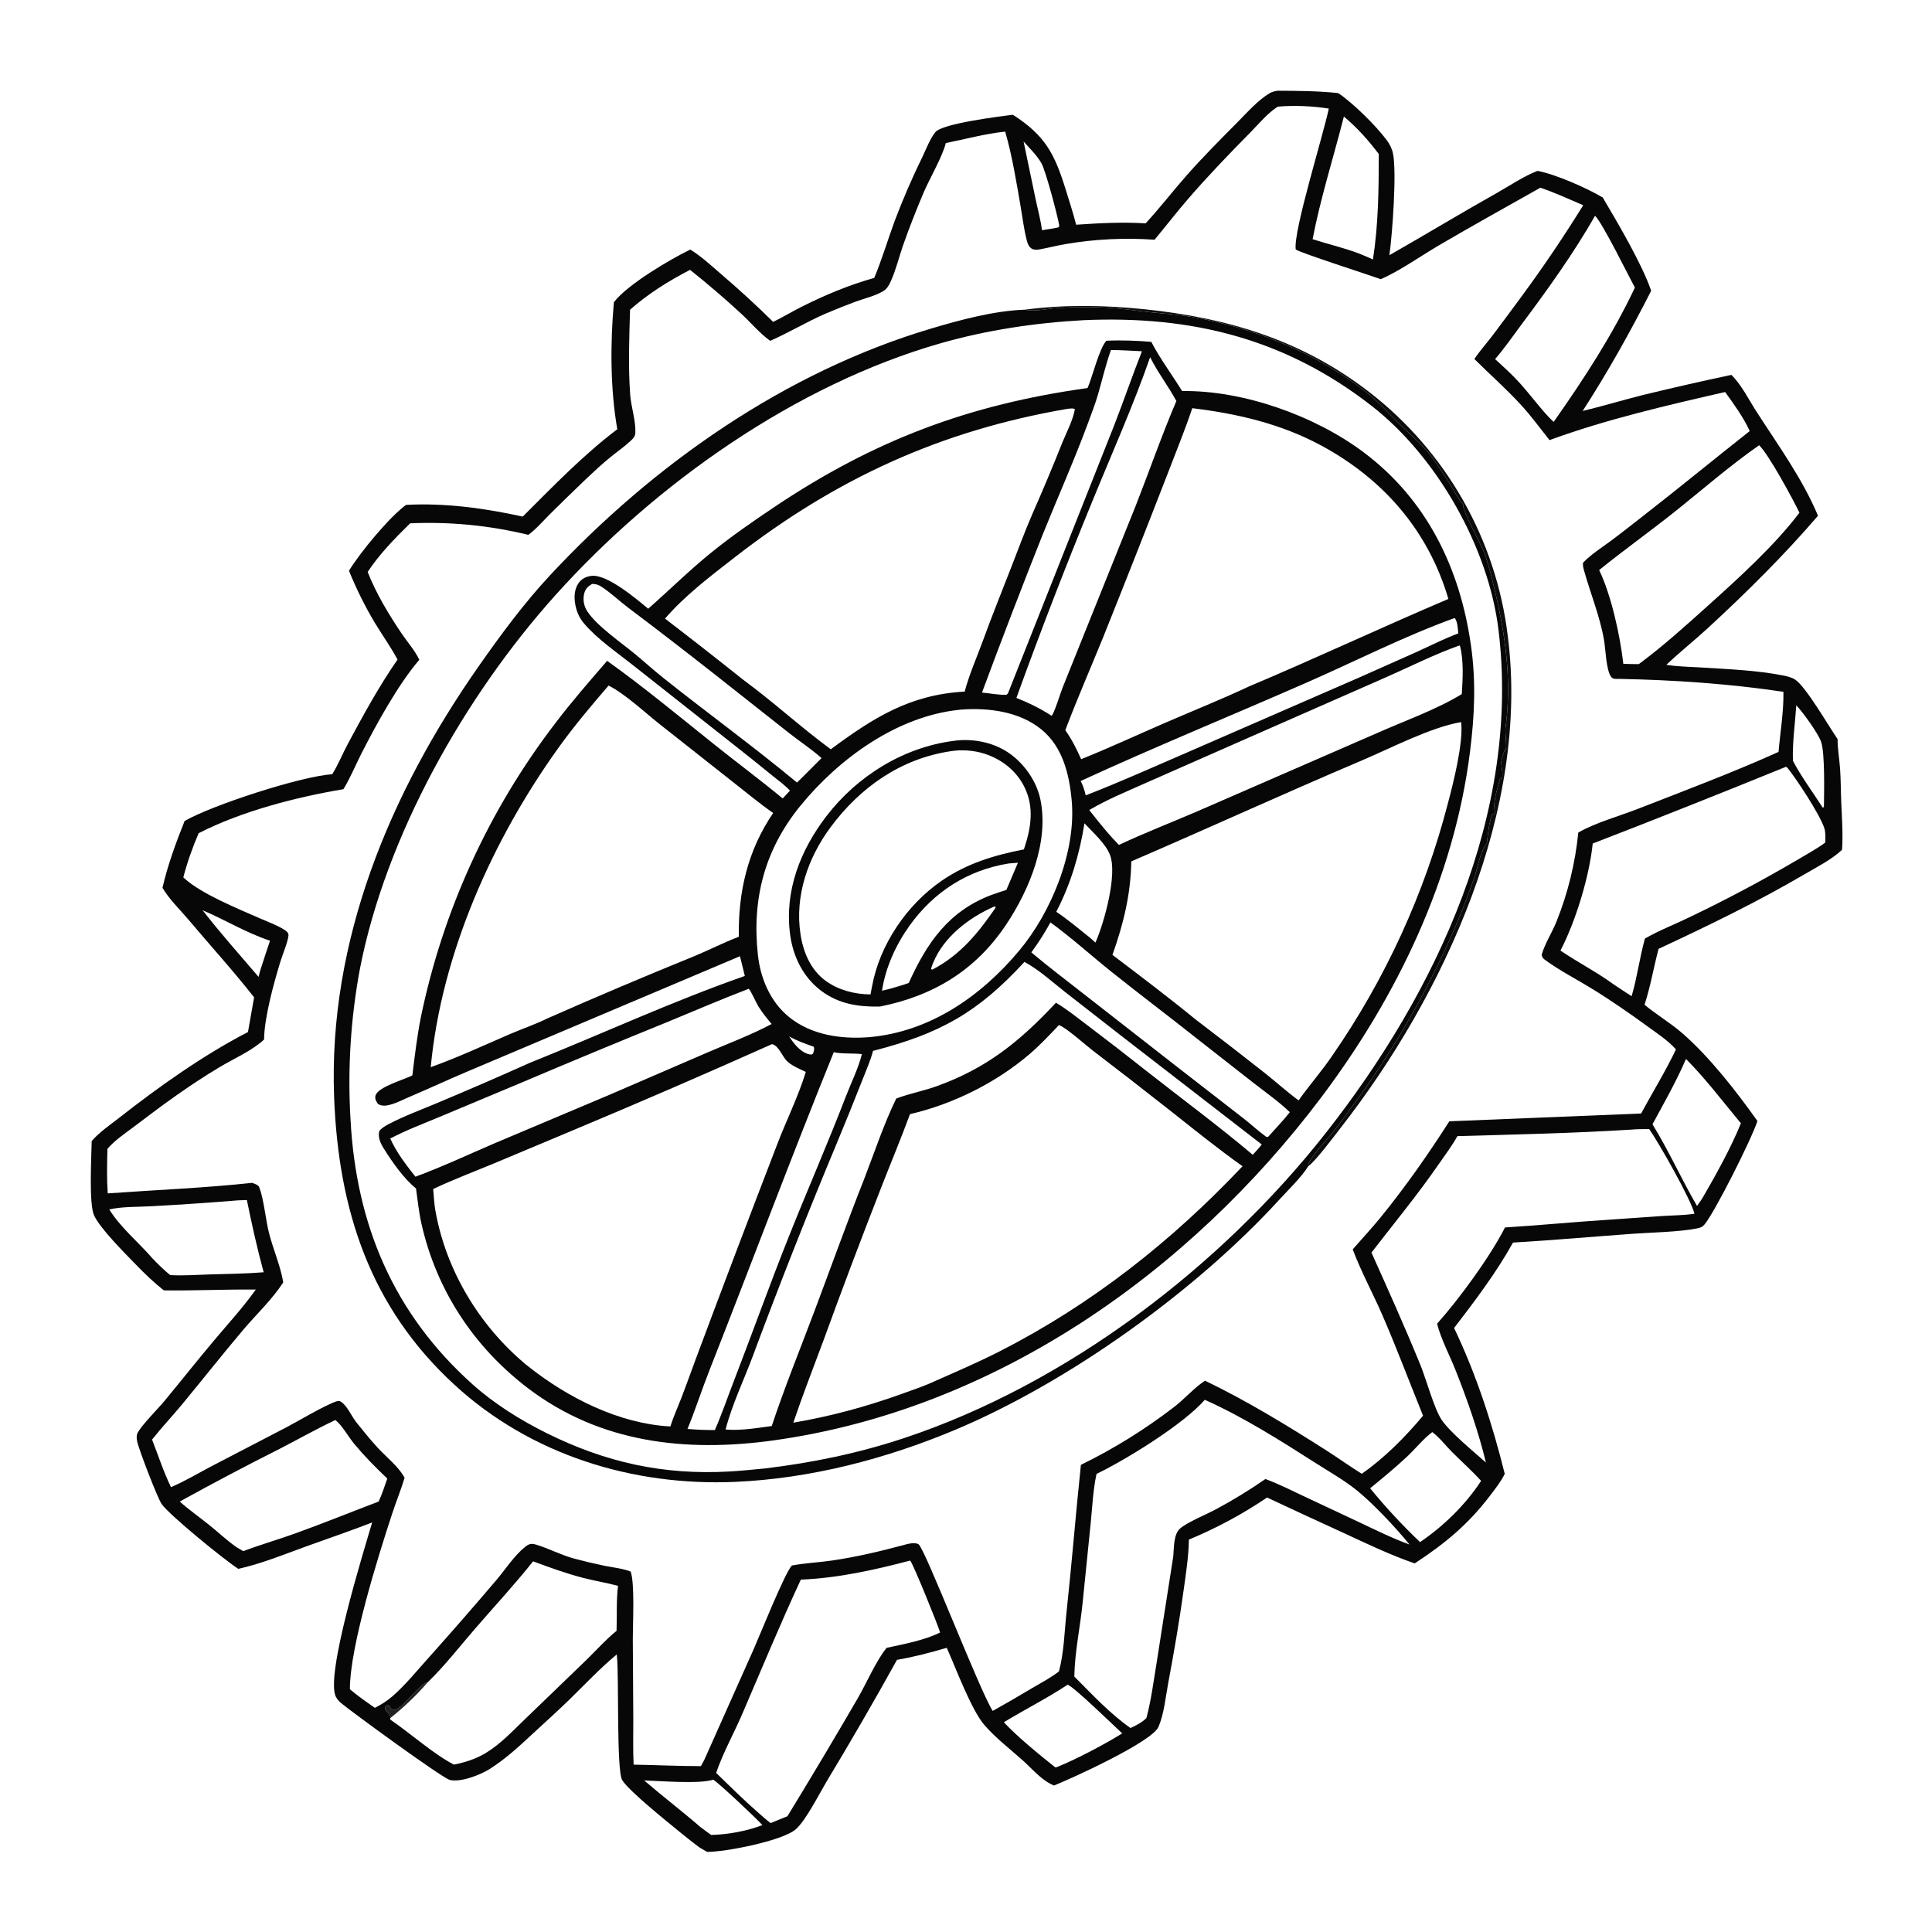
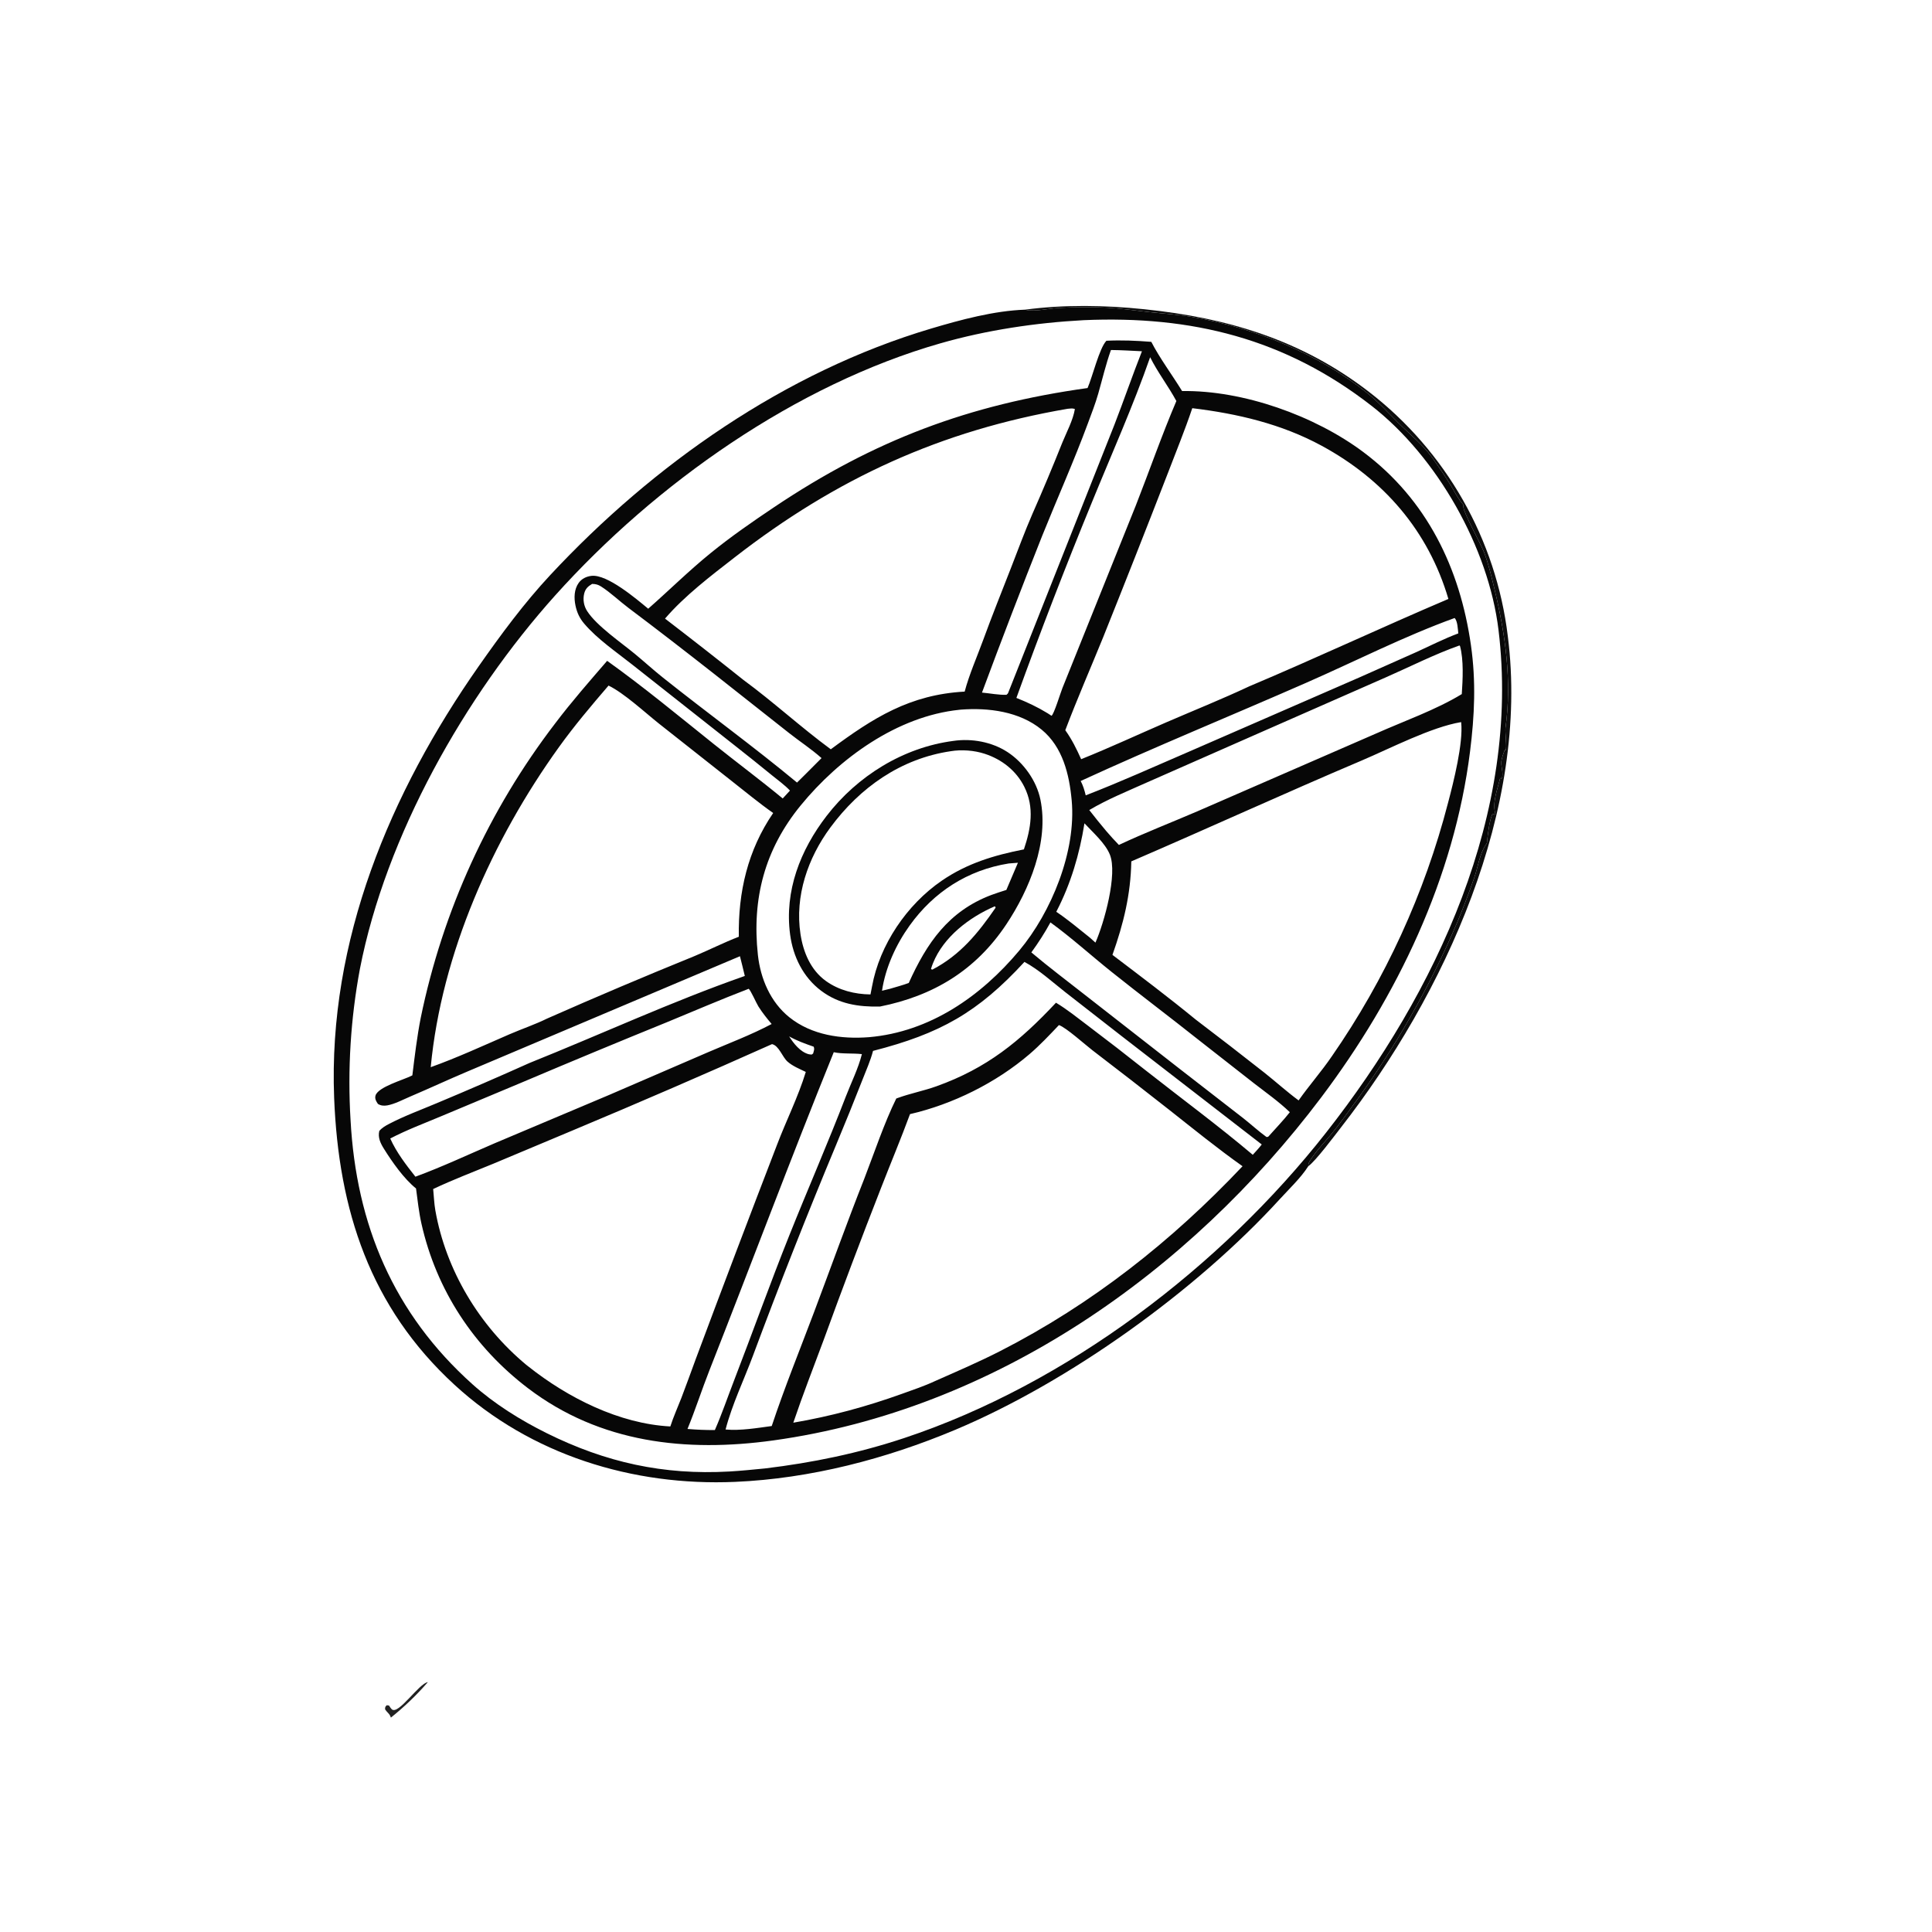
<svg xmlns="http://www.w3.org/2000/svg" width="1024" height="1024" viewBox="0 0 1024 1024">
-   <path fill="#070707" d="M677.033 48.086C687.773 48.155 698.607 48.177 709.293 49.349C717.173 54.629 729.33 66.668 734.915 74.164C736.574 76.391 737.751 78.654 738.316 81.389C740.372 91.339 737.969 124.149 736.406 135.264C755.423 124.422 774.128 113.088 793.223 102.359C800.169 98.456 807.494 93.435 814.9 90.569C824.454 92.335 841 99.647 849.49 104.678C857.259 117.852 870.375 139.988 875.151 154.117C864.031 176.032 852.173 197.168 838.844 217.82C849.563 215.245 860.149 212.038 870.847 209.349C886.395 205.573 901.997 202.023 917.648 198.699C922.882 203.722 926.946 211.914 930.897 218.055C942.324 235.813 955.416 253.835 963.578 273.354C945.492 294.399 925.908 313.795 905.512 332.616C898.212 339.352 890.418 345.539 883.204 352.358C888.972 353.329 895.104 353.369 900.942 353.74C915.379 354.658 930.512 355.197 944.739 357.945C947.036 358.388 949.724 358.985 951.657 360.34C957.369 364.341 969.093 384.645 973.965 391.743C973.95 396.915 974.897 402.146 975.269 407.312C975.694 413.225 975.65 419.179 975.898 425.102C976.253 433.551 976.889 441.966 976.327 450.419C970.803 455.6 963.105 459.475 956.6 463.288C931.476 478.016 905.449 490.617 879.073 502.91C876.461 512.841 874.825 522.72 871.639 532.548C878.056 537.862 885.281 542.091 891.618 547.594C906.127 560.191 920.326 578.484 931.476 594.148C928.439 603.632 908.951 642.349 903.487 648.933C902.328 650.33 901.291 650.718 899.545 651.071C890.046 652.993 874.836 653.233 864.752 653.97C843.786 655.501 822.915 657.358 801.921 658.591C793.019 674.601 781.839 689.368 770.698 703.868C782.372 728.238 791.066 754.978 797.545 781.179C795.519 785.323 792.557 789.028 789.778 792.689C778.137 808.028 765.74 818.201 749.817 828.636C736.941 824.198 724.352 818.158 712.012 812.433C698.5 806.265 685.021 800.026 671.575 793.716C658.558 802.538 644.674 810.007 630.14 816.009C629.975 825.19 628.586 833.866 627.335 842.92C625.055 859.419 622.248 875.685 619.181 892.052C617.776 899.549 617.011 908.198 614.043 915.233C610.662 923.25 567.751 942.738 558.656 946.36C552.334 943.829 547.456 937.916 542.493 933.421C535.628 927.201 527.652 921.198 521.644 914.168C514.786 906.142 506.533 884.023 501.814 873.376C493.029 875.916 484.464 878.227 475.43 879.742C463.345 901.547 450.857 923.126 437.975 944.47C434.097 950.968 427.226 964.646 421.908 969.444C414.952 975.72 383.972 981.696 374.714 981.521L370.615 979.106C367.383 976.687 364.206 974.194 361.088 971.63C354.378 966.132 333.69 949.632 329.815 943.563C326.647 938.601 328.142 888.651 326.976 877.683L326.888 876.89C318.076 884.211 310.236 892.548 302.063 900.554C295.771 906.719 289.169 912.595 282.71 918.588C275.252 925.508 268.156 932.134 259.516 937.623C254.648 940.716 243.98 944.858 238.385 943.385C234.198 942.283 186.034 907.095 180.615 902.52C179.545 901.617 178.745 900.652 178.076 899.419C172.139 888.481 192.698 822.365 197.262 806.932C185.715 811.445 173.873 815.42 162.217 819.655C150.498 823.912 138.506 828.825 126.325 831.527C119.305 827.091 89.779 803.044 85.71 797.211C83.398 793.896 73.472 767.926 72.677 763.899C72.376 762.376 72.252 760.634 73.046 759.237C75.514 754.895 83.65 746.782 87.225 742.464C95.996 731.87 104.536 721.082 113.382 710.55C120.879 701.624 128.82 693.015 135.571 683.497C119.331 683.318 103.095 684.153 86.834 683.93C81.573 679.776 76.692 675.071 72.031 670.259C66.577 664.629 52.592 650.716 49.763 643.94C47.076 637.503 48.473 612.697 48.606 604.775C52.688 600.051 58.334 596.244 63.252 592.388C84.073 576.066 107.973 559.085 131.428 547.007L134.68 528.614C123.606 514.486 111.374 501.07 99.802 487.33C95.282 481.964 89.644 476.599 86.119 470.557C88.862 458.556 93.298 446.539 97.849 435.126C112.941 426.54 159.271 411.534 176.1 410.344C179.233 405.322 181.533 399.553 184.339 394.317C192.495 379.099 200.85 363.776 210.7 349.581C207.138 342.905 202.62 336.615 198.688 330.138C193.41 321.295 188.822 312.058 184.967 302.509C190.827 292.834 206.328 274.111 215.207 267.595C236.056 266.482 256.757 269.362 277.073 273.796C293.114 257.802 309.071 241.198 327.18 227.506C323.418 206.187 323.447 181.697 325.374 160.191C332.507 150.791 355.259 137.403 365.853 132.273C371.605 135.782 376.697 140.557 381.8 144.93C391.507 153.248 400.71 161.629 409.798 170.614C414.92 168.094 419.843 165.126 424.952 162.556C437.096 156.449 450.264 150.938 463.367 147.306C467.495 137.414 470.526 127.077 474.237 117.022C478.604 105.459 483.519 94.11 488.965 83.014C490.936 78.907 492.886 73.612 495.743 70.056C499.449 65.445 529.671 61.737 536.841 60.822C553.935 71.82 558.901 81.418 564.742 100.15C566.704 106.443 568.739 112.724 570.386 119.108C582.702 118.258 594.859 117.618 607.202 118.388C614.671 110.318 621.338 101.622 628.593 93.373C637.271 83.509 646.632 74.117 655.887 64.791C660.949 59.691 666.729 53.09 672.916 49.416C674.186 48.662 675.598 48.358 677.033 48.086ZM611.932 127.063C596.289 125.951 580.569 126.705 565.104 129.307C560.37 130.092 555.75 131.329 551.041 132.171C549.076 132.523 547.172 132.517 545.773 130.888C544.849 129.813 544.477 128.373 544.129 127.03C542.699 121.509 542.011 115.604 541.039 109.974C538.744 96.688 536.531 82.717 532.767 69.761C522.288 70.842 511.646 73.76 501.293 75.827C499.603 82.784 492.964 94.264 489.827 101.399C485.768 110.874 482.018 120.479 478.583 130.197C476.47 136.346 474.845 143.117 472.167 149.008C471.285 150.948 470.302 152.91 468.452 154.093C464.25 156.78 458.5 158.066 453.814 159.759C448.418 161.768 443.068 163.897 437.766 166.145C427.662 170.505 418.244 176.251 408.226 180.645C402.692 176.719 398.094 171.126 393.115 166.504C384.284 158.348 375.158 150.518 365.755 143.028C354.229 149.007 343.731 155.535 333.941 164.15C333.501 179.083 332.932 194.187 334.001 209.109C334.469 215.644 337.003 222.825 336.758 229.277C336.68 231.309 335.696 232.319 334.274 233.644C330.913 236.778 327.025 239.468 323.455 242.375C319 246.002 314.771 249.932 310.602 253.881C304.176 260.024 297.806 266.226 291.493 272.485C287.791 276.17 284.237 280.387 280.015 283.479C259.54 278.492 238.461 276.434 217.407 277.367C209.356 285.24 201.097 293.681 194.879 303.129C199.252 314.403 206.101 325.757 212.868 335.765C215.909 340.262 219.94 344.803 222.24 349.704C211.1 362.644 199.482 383.853 191.617 399.276C188.422 405.543 185.678 412.298 182.022 418.285C156.755 422.559 128.161 429.916 105.289 441.612C102.064 449.094 99.212 457.133 97.165 465.02L97.695 465.51C106.796 473.845 126.166 481.644 137.615 486.686C141.805 488.531 146.474 490.187 150.368 492.597C151.495 493.295 153.002 494.226 152.914 495.711C152.731 498.797 149.602 506.432 148.573 509.805C145.048 521.356 140.12 539.135 139.955 550.979C133.461 556.991 123.895 561.104 116.247 565.686C100.626 575.045 86.209 585.577 71.762 596.616C66.752 600.444 61.08 604.101 56.95 608.9C56.725 616.724 56.568 624.708 57.095 632.518C82.564 630.681 108.292 629.665 133.667 626.931C134.883 627.435 136.907 627.944 137.409 629.266C139.915 635.868 140.712 646.123 142.564 653.45C144.753 662.116 148.692 670.982 150.134 679.685C144.24 688.769 135.8 696.677 128.8 704.955C117.93 717.81 107.501 731.029 96.788 744.014C91.508 750.414 85.728 756.519 80.593 763.009C83.85 771.32 86.716 780.195 90.618 788.214L91.269 787.936C98.278 784.908 105.033 780.862 111.79 777.294L151.71 756.551C159.424 752.473 167.05 747.724 174.984 744.124C176.193 743.575 178.997 742.136 180.205 742.687C183.63 744.248 186.442 750.831 188.844 753.833C192.572 758.492 196.375 763.205 200.427 767.586C204.962 772.49 211.332 777.379 214.44 783.277C212.48 789.722 209.926 795.975 207.823 802.377C200.349 825.117 185.426 872.783 185.447 895.34C189.677 898.925 194.154 902.044 198.711 905.188C202.097 903.461 205.038 901.62 207.921 899.13C214.706 893.268 220.611 885.938 226.601 879.278C238.959 865.482 251.138 851.526 263.133 837.413C267.935 831.752 272.584 824.444 278.363 819.848C280.437 818.198 281.701 817.945 284.224 818.711C291.073 820.791 297.516 824.271 304.441 826.118C309.787 827.538 315.17 828.811 320.586 829.936C325.053 830.824 329.98 831.308 334.233 832.929C336.519 838.864 335.387 861.055 335.402 868.599L335.658 911.245C335.698 919.221 335.419 927.343 335.834 935.299C347.725 935.488 359.584 936.096 371.481 936.083C372.324 934.493 373.337 932.872 373.99 931.2L399.413 874.213C402.803 866.538 415.92 833.77 419.7 829.754C426.665 828.431 433.798 828.161 440.815 827.135C453.501 825.28 465.83 822.418 478.203 819.097C480.591 818.456 484.551 817.177 486.833 818.49C490.122 820.381 519.126 895.843 526.156 906.83C533.139 902.924 540.064 898.916 546.93 894.807C551.716 891.99 556.876 889.29 561.266 885.892C564.001 875.632 564.154 864.858 565.294 854.341C568.107 828.39 570.158 802.369 572.901 776.408C590.554 767.744 606.618 757.764 622.231 745.791C627.95 741.404 632.68 735.738 638.685 731.797C660.799 742.418 682.261 755.537 702.926 768.712C709.265 772.753 715.379 777.162 721.758 781.128C733.627 772.934 745.03 761.408 754.246 750.339C747.066 732.632 740.355 714.727 732.753 697.194C727.705 685.553 721.401 674.025 716.969 662.187C721.805 656.609 726.888 651.205 731.55 645.484C744.864 629.141 756.821 612.041 768.191 594.31L869.809 590.182C875.927 578.889 882.761 567.826 888.278 556.229C888.143 556.075 888.01 555.918 887.873 555.767C883.969 551.467 878.587 547.904 873.892 544.48C864.026 537.285 853.785 530.191 843.38 523.799C835.503 518.96 826.836 514.537 819.389 509.105C817.993 508.086 817.425 507.759 817.117 506.033C818.832 500.074 822.552 494.418 824.895 488.643C830.999 473.484 834.915 457.534 836.526 441.272C845.459 436.078 858.29 432.552 868.205 428.681C893.102 418.963 918.298 409.513 942.664 398.525C943.567 388.035 945.425 377.2 945.259 366.68C916.843 362.417 887.081 360.377 858.366 359.83C856.751 359.799 854.983 360.177 853.917 358.73C851.279 355.151 850.992 344.055 850.206 339.461C847.999 326.583 843.011 314.73 839.537 302.26C839.175 300.961 838.834 299.609 839.043 298.261C843.33 293.796 848.657 290.457 853.615 286.79C859.137 282.706 864.525 278.417 869.948 274.202C889.272 259.181 908.166 243.629 927.381 228.481C924.295 221.507 918.84 213.99 914.355 207.778C883.076 214.951 851.465 222.221 821.279 233.264C816.288 226.991 811.611 220.554 806.183 214.634C798.306 206.042 789.681 198.483 781.458 190.284C784.343 185.928 787.861 182.052 791.018 177.897C796.334 170.902 801.521 163.791 806.754 156.732C818.183 141.18 828.988 125.178 839.143 108.765C831.646 105.585 824.148 102.103 816.437 99.486C798.457 109.632 780.368 119.654 762.558 130.095C753.442 135.44 741.104 144.079 731.828 147.964C725.45 145.652 688.626 133.838 686.759 132.207C685.379 122.562 701.434 71.429 704.293 57.544C695.652 56.208 686.003 55.74 677.283 56.519C671.913 59.87 667.131 65.721 662.66 70.251C651.412 81.648 640.198 93.296 629.729 105.416C623.62 112.489 617.911 119.885 611.932 127.063ZM326.787 864.372C327.087 856.44 326.571 848.414 327.569 840.531C321.527 838.896 315.3 837.912 309.231 836.348C300.114 833.997 291.37 830.811 282.554 827.534C272.748 839.864 262.051 851.398 251.754 863.289C243.593 872.713 235.735 882.915 226.767 891.568C222.12 892.158 211.195 909.013 207.715 906.002C207.131 905.497 206.612 904.587 206.161 903.949L204.983 903.813C204.096 904.709 204.153 904.701 204.095 905.968C204.583 906.714 205.079 907.283 205.699 907.912C206.466 908.693 206.807 909.324 207.184 910.365C206.708 910.755 206.931 910.471 206.811 911.382C217.467 918.626 229.551 929.546 240.571 935.286C246.718 934.049 252.33 932.271 257.71 928.972C265.437 924.234 271.74 917.451 278.232 911.212L310.763 879.834C316.02 874.73 321.109 868.968 326.787 864.372ZM125.282 820.004L128.936 822.139C138.038 818.711 147.397 816.022 156.547 812.727C171.385 807.384 185.954 801.443 200.687 795.864C202.517 791.927 203.842 787.742 205.276 783.647C199.13 777.868 193.314 771.932 187.892 765.461C184.741 761.7 181.363 755.476 177.775 752.642C167.804 757.328 158.128 762.815 148.326 767.861C130.468 776.849 112.784 786.18 95.285 795.85C100.226 800.305 105.708 804.087 110.88 808.262C115.646 812.109 120.294 816.479 125.282 820.004ZM823.489 223.605C839.53 200.759 854.579 177.742 866.527 152.418C862.882 145.711 849.461 118.376 845.425 114.35C834.1 134.197 820.361 153.362 806.673 171.655C802.011 177.886 797.513 184.451 792.433 190.341C796.956 194.499 801.554 198.623 805.667 203.196C810.314 208.362 814.503 213.925 819.084 219.147C820.512 220.686 821.913 222.213 823.489 223.605ZM80.711 666.869C83.768 670.033 86.778 673.072 90.219 675.831C97.255 676.236 104.312 675.671 111.348 675.463C120.806 675.182 130.317 675.103 139.749 674.325C136.276 661.589 133.486 648.978 130.851 636.052L126.175 636.213C111.047 637.448 95.903 638.48 80.746 639.307C73.318 639.751 65.168 639.408 57.926 641.023C63.821 650.612 73.359 658.334 80.711 666.869ZM953.744 271.736C950.125 264.268 937.57 241.018 932.375 235.984C916.689 246.932 902.057 259.76 887.087 271.671C874.073 282.026 860.498 291.684 847.587 302.146C854.023 315.474 858.725 337.019 860.393 351.837C863.128 351.909 865.873 352.035 868.608 351.997C881.596 342.358 893.278 331.793 905.27 321.01C921.599 306.328 940.58 289.134 953.744 271.736ZM902.177 635.27C909.108 623.426 917.679 607.923 922.707 595.356C913.266 584.01 903.996 571.722 893.607 561.273C888.439 573.261 882.049 584.437 875.853 595.891C884.484 609.91 891.189 624.996 899.461 639.192L902.177 635.27ZM404.082 967.334C401.424 964.258 380.333 944.407 377.982 943.252C371.172 945.661 349.653 943.944 341.404 943.661C351.161 952.047 361.407 959.864 371.121 968.279C373.048 969.707 374.952 971.194 376.922 972.559C385.588 972.38 395.976 970.508 404.082 967.334ZM670.7 783.907C677.823 786.562 684.698 790.014 691.56 793.272L720.706 806.95C729.419 811.06 737.99 815.342 747.058 818.632C739.969 809.849 728.057 797.174 719.322 790.063C712.734 784.699 704.952 780.314 697.787 775.742C678.824 763.643 659.126 751.119 638.577 741.919C627.415 754.781 596.963 773.593 581.176 781.21C579.336 789.709 578.948 798.708 578.083 807.364L573.787 849.777C572.476 862.685 569.631 875.64 569.415 888.615C578.808 898.001 588.255 908.257 599.186 915.879C602.262 914.491 605.133 912.996 607.604 910.641C610.1 901.446 611.347 891.55 612.9 882.149L621.865 824.895C622.238 820.573 621.969 813.329 625.358 810.236C628.962 806.948 639.877 802.462 644.68 799.855C653.648 795.035 662.335 789.71 670.7 783.907ZM950.295 403.25C954.776 411.838 960.884 419.905 966.099 428.087L966.716 427.712C966.805 420.397 967.302 399.658 965.309 393.429C963.865 388.915 955.489 377.372 952.066 373.826C951.45 383.39 949.934 393.728 950.295 403.25ZM752.659 817.345C765.073 808.936 776.784 797.519 785.007 784.897C780.163 779.508 774.737 774.747 769.633 769.616C766.191 766.156 763.03 761.981 759.152 759.029C754.312 762.683 750.356 767.701 745.943 771.873C739.667 777.806 732.873 783.343 726.199 788.824C734.296 798.761 743.364 808.508 752.659 817.345ZM137.061 517.782C137.545 515.892 137.959 513.945 138.664 512.124C140.103 507.596 141.589 503.084 143.12 498.586C130.584 494.491 119.467 487.585 107.398 482.46C116.804 494.566 127.092 506.128 137.061 517.782ZM552.269 122.014C555.126 121.546 558.072 121.186 560.89 120.54L561.47 119.821C560.555 114.218 554.194 90.383 551.963 86.481C549.57 82.297 545.702 78.56 542.509 74.973L549.082 106.413C550.163 111.527 551.638 116.845 552.269 122.014ZM408.484 966.274L417.355 962.627C430.053 941.882 442.51 920.99 454.725 899.957C459.28 892.095 464.458 880.016 469.948 873.386C478.968 871.427 490.041 869.387 498.275 865.247C497.243 861.525 483.808 828.423 482.414 827.137C463.508 832.095 444.067 836.447 424.463 837.23C413.555 860.68 403.636 884.715 393.399 908.472C388.921 918.863 383.212 928.973 379.572 939.678C386.829 946.73 394.129 953.969 401.749 960.619C403.95 962.558 406.111 964.546 408.484 966.274ZM695.704 126.778C703.883 129.421 712.323 131.314 720.366 134.399C722.814 135.416 725.303 136.381 727.697 137.521C730.586 118.871 730.759 100.446 730.785 81.634C725.208 74.253 719.394 67.734 712.287 61.763C706.809 83.372 699.918 104.889 695.704 126.778ZM565.886 892.921C554.938 900.144 543.245 906.029 532.049 912.826C539.226 920.514 550.939 930.109 559.356 936.752L560.116 936.616C569.944 932.729 585.934 924.303 594.799 918.732C590.442 914.706 569.292 894.113 565.886 892.921ZM772.457 602.17C769.628 607.285 765.958 612.107 762.637 616.919C751.4 633.201 738.96 648.26 726.901 663.902C735.794 683.7 744.673 703.436 752.871 723.538C755.922 731.02 760.126 746.586 764.039 752.442C768.593 759.258 781.082 769.374 787.567 775.16C783.527 758.492 777.745 742.05 771.433 726.118C768.264 718.12 763.8 709.906 761.68 701.589C773.371 688.552 789.817 666.06 797.679 650.583C816.056 649.432 834.379 647.645 852.751 646.481L880.72 644.532C886.484 644.159 892.387 644.175 898.092 643.312C896.372 635.878 879.162 605.597 874.106 598.44C871.04 598.498 867.86 598.39 864.815 598.709C834.109 600.633 803.213 601.303 772.457 602.17ZM946.48 406.46C912.5 420.31 878.397 433.854 844.174 447.091C842.386 464.547 835.165 488.267 827.079 503.834C836.286 510.075 846.246 515.164 855.239 521.723C858.415 523.828 861.568 525.985 864.796 528.01C867.771 517.898 869.046 507.526 871.835 497.467C879.226 493.178 887.541 489.999 895.243 486.249C914.548 477.026 933.454 466.99 951.91 456.17C957.074 453.082 962.584 450.126 967.439 446.583C967.478 444.059 967.698 441.286 966.903 438.862C964.536 431.649 951.936 412.453 947.157 406.677L946.48 406.46Z" />
  <path fill="#070707" d="M543.221 164.133C543.37 164.166 543.519 164.204 543.669 164.233C549.001 165.264 555.785 163.487 561.275 163.192C569.635 162.743 578.53 162.61 586.883 163.075C594.273 163.486 601.458 164.588 608.797 165.384C616.549 166.225 624.196 166.668 631.907 168.001C664.859 173.699 698.662 187.382 724.83 208.446C730.662 213.14 735.897 218.869 741.179 224.163C747.087 230.084 754.487 236.02 759.299 242.818C762.521 247.371 765.726 252.073 768.668 256.812C770.7 260.085 772.3 263.626 774.806 266.569C774.977 266.771 775.142 266.978 775.312 267.181L775.621 267.544C775.613 267.876 775.587 268.208 775.595 268.54C775.678 271.836 784.719 287.994 786.576 292.752C788.957 298.854 790.469 305.539 792.018 311.897C797.87 335.924 801.39 361.039 797.936 385.73C797.596 388.155 798.865 396.511 797.981 397.727L797.616 397.304C796.859 399.343 795.868 401.749 795.718 403.923C795.537 406.534 797.127 410.572 795.825 412.73L795.126 412.338C793.686 418.324 790.845 425.21 792.54 431.227L792.099 431.851L791.125 431.244C789.44 434.286 788.526 442.537 788.14 446.353C788.066 447.089 787.684 447.485 787.294 448.079C784.217 452.77 783.295 459.683 781.441 465.03C778.694 472.955 775.657 480.904 772.445 488.653C757.817 523.111 739.231 555.751 717.063 585.916C713.361 590.959 709.715 596.109 705.746 600.944C702.512 604.884 698.836 608.653 695.918 612.827C694.919 614.257 693.183 616.349 693.443 618.083C689.508 624.27 683.172 630.246 678.23 635.662C634.063 684.059 566.68 732.458 506.245 757.847C469.536 773.267 429.548 783.692 389.655 785.421C335.35 787.775 281.312 771.119 240.885 733.967C196.113 692.822 179.427 641.38 177.1 581.818C173.848 498.559 206.737 420.183 253.763 353.063C265.478 336.342 277.733 319.717 291.669 304.764C346.371 246.074 416.102 197.165 493.545 174.133C509.237 169.467 526.798 164.725 543.221 164.133ZM405.38 778.31C430.659 775.281 455.039 770.24 479.249 762.192C565.526 733.511 646.946 671.483 702.84 600.324C761.411 525.757 805.976 430.899 794.249 333.963C788.963 290.266 761.715 242.155 726.957 215.098C681.133 179.427 631.592 167.184 574.295 169.702C548.978 171.061 522.987 174.949 498.586 181.924C421.757 203.885 347.409 256.382 294.314 315.529C246.43 368.871 204.487 442.903 190.738 513.653C185.836 539.979 184.176 566.806 185.794 593.536C188.772 649.128 208.581 696.177 250.382 733.657C261.993 744.067 275.86 752.712 289.801 759.628C321.054 775.133 351.672 781.886 386.512 779.928C392.811 779.574 399.101 778.912 405.38 778.31Z" />
  <path fill="#070707" d="M586.426 180.603C594.401 180.212 602.263 180.554 610.214 181.187C614.572 189.706 621.412 198.902 626.528 207.262C658.977 206.793 696.899 220.371 722.613 239.62C756.266 264.813 773.832 301.136 779.638 342.053C782.363 361.257 781.555 379.173 779.149 398.361C770.757 465.272 740.578 528.14 700.266 581.657C630.204 674.67 526.876 747.242 409.867 763.454C363.675 769.854 318.111 764.874 279.907 735.829C251.167 713.978 231.304 683.827 223.379 648.582C222.003 642.462 221.339 636.119 220.503 629.905C214.072 624.747 207.845 615.852 203.476 608.854C201.647 605.926 200.202 602.907 201.033 599.429C202.422 597.778 204.295 596.697 206.188 595.706C214.287 591.461 223.243 588.199 231.674 584.63C248.099 577.76 264.434 570.678 280.676 563.387C318.707 548.13 356.08 530.826 394.766 517.279C393.959 513.782 393.052 510.304 392.189 506.821L247.749 567.92C237.594 572.205 227.615 576.868 217.472 581.174C213.786 582.739 209.175 585.198 205.266 585.878C203.486 586.187 201.873 586.06 200.315 585.109C199.4 583.792 198.538 582.348 199.033 580.657C200.374 576.081 213.908 572.343 218.156 570.16L218.559 569.949C219.814 559.77 221.009 549.59 222.987 539.52C234.655 482.768 259.023 429.395 294.264 383.405C302.885 371.993 312.45 361.084 321.795 350.257C341.202 364.125 359.679 379.447 378.293 394.344C390.424 404.052 402.858 413.308 414.856 423.201L418.701 419.024C415.868 416.024 412.386 413.565 409.195 410.952C402.771 405.691 396.298 400.538 389.776 395.402L335.151 352.289C326.641 345.544 316.701 338.821 309.654 330.566C307.2 327.691 305.798 324.663 305.014 320.952C304.172 316.968 304.261 312.334 306.741 308.913C308.362 306.678 310.851 305.5 313.558 305.212C321.879 304.327 337.177 317.345 343.566 322.633C354.632 312.907 365.162 302.477 376.604 293.184C387.413 284.405 398.873 276.474 410.43 268.727C463.322 233.272 513.574 214.411 576.425 205.669C579.041 199.74 582.657 184.498 586.426 180.603ZM482.32 590.51C477.493 603.631 472.066 616.514 467.004 629.544C456.56 656.222 446.441 683.026 436.649 709.949C431.214 724.611 425.475 739.248 420.471 754.058C440.344 750.656 459.131 745.566 478.097 738.746C483.968 736.635 489.989 734.622 495.64 731.972C507.171 726.87 518.864 721.85 530.092 716.112C578.798 691.223 621.101 657.799 658.573 618.127C645.315 608.735 632.642 598.441 619.888 588.379C606.326 577.701 592.687 567.12 578.972 556.638C575.13 553.688 565.099 544.643 561.264 543.311C556.219 548.627 551.183 553.99 545.608 558.761C527.924 573.893 505.028 585.278 482.32 590.51ZM229.59 630.21C229.987 634.04 230.076 637.781 230.75 641.589C236.367 673.323 254.062 702.692 278.813 723.294C279.209 723.623 279.614 723.94 280.024 724.25C300.975 740.876 328.211 754.632 355.29 756.048C356.928 750.926 359.191 745.972 361.134 740.955C363.722 734.095 366.265 727.219 368.764 720.326C382.89 682.481 397.216 644.711 411.74 607.017C416.639 594.067 423.06 581.381 427.09 568.143C423.869 566.593 420.153 565.09 417.445 562.712C414.617 560.227 412.869 554.185 409.183 553.411C374.193 569.063 339.014 584.29 303.656 599.09L261.486 616.781C250.845 621.181 239.99 625.277 229.59 630.21ZM460.623 549.721C492.828 546.935 519.934 528.072 540.202 503.855C557.311 483.412 570.476 451.203 568.023 424.264C566.764 410.447 563.259 395.906 552.085 386.717C540.381 377.092 523.878 374.984 509.198 376.123C508.945 376.143 508.695 376.179 508.443 376.207C475.615 379.598 444.847 401.873 424.392 426.878C405.316 450.197 398.467 476.305 401.698 506.109C403.062 518.687 408.346 531.137 418.397 539.195C430.202 548.66 445.939 550.867 460.623 549.721ZM564.628 387.029C568.151 391.956 570.558 396.883 573.034 402.386C588.124 396.335 602.863 389.469 617.78 383.012C632.528 376.628 647.549 370.608 662.094 363.789C697.522 348.849 732.309 332.503 767.677 317.453C757.023 281.271 733.3 254.028 700.43 236.216C679.135 224.676 655.807 219.223 631.934 216.349C627.972 228.13 623.231 239.641 618.806 251.253C607.59 280.167 596.214 309.019 584.679 337.807C578 354.224 570.9 370.444 564.628 387.029ZM352.475 327.874C366.415 338.559 380.251 349.381 393.979 360.338C409.872 371.998 424.474 385.474 440.336 397.14C462.821 380.484 482.199 368.147 511.292 366.559C513.745 357.364 517.812 348.226 521.082 339.271C525.752 326.484 530.825 313.859 535.774 301.178C539.518 291.581 543.067 281.875 547.176 272.427C552.706 259.891 558.006 247.256 563.074 234.527C565.327 229.015 568.776 222.6 569.71 216.779C568.436 216.308 567.231 216.53 565.913 216.657C498.601 228.214 443.214 253.582 389.305 295.479C376.723 305.257 362.889 315.75 352.475 327.874ZM555.175 377.984L557.325 379.376C558.622 378.622 562.116 367.13 563.102 364.692L602.052 267.803C609.261 249.417 615.745 230.716 623.497 212.549C619.235 204.653 613.553 197.305 609.596 189.326C600.63 215.057 589.078 240.883 578.76 266.174C564.678 300.466 551.324 335.052 538.709 369.911C544.527 372.232 549.818 374.711 555.175 377.984ZM426.689 410.571L435.434 401.807C430.032 396.991 423.937 393.03 418.257 388.552L378.257 356.978C363.301 345.24 348.325 333.636 333.125 322.221C328.266 318.572 323.708 314.142 318.626 310.877C317.041 309.858 315.745 309.514 313.844 309.485C311.634 310.791 310.307 311.995 309.646 314.555C308.84 317.796 309.432 321.227 311.279 324.011C316.3 331.728 329.056 340.45 336.46 346.555C341.461 350.679 346.249 355.062 351.318 359.101C374.836 377.838 399.301 395.58 422.439 414.777L426.689 410.571ZM378.891 757.955C382.617 749.454 385.602 740.67 388.942 732.017C398.871 706.299 408.144 680.302 418.376 654.709C428.204 630.128 438.82 605.834 448.326 581.129C451.145 573.805 454.918 566.312 456.823 558.708C452.098 558.137 446.435 558.695 441.912 557.692C419.23 613.658 398.088 670.224 375.972 726.408C371.934 736.666 368.574 747.169 364.387 757.378C369.26 757.787 373.999 757.986 378.891 757.955ZM683.637 589.489C677.863 583.93 671.053 579.128 664.718 574.223L635.415 551.273C620.059 539.066 604.367 527.276 589.049 515.03C578.254 506.399 567.942 497.022 556.756 488.892C553.724 494.451 550.359 499.675 546.633 504.793C555.844 512.557 565.482 519.802 574.952 527.243L625.098 566.39L659.013 592.713C663.151 595.97 667.003 599.55 671.274 602.642C672.273 602.49 671.911 602.708 672.46 602.195C676.175 598.012 680.183 593.879 683.637 589.489ZM774.415 382.733C758.601 385.357 736.854 396.677 721.58 403.156C680.718 420.489 640.371 438.992 599.613 456.552C599.297 474.145 595.465 489.661 589.617 506.107C604.471 517.378 619.325 528.569 633.747 540.387C645.989 549.681 658.147 559.084 670.221 568.594C676.273 573.403 682.086 578.659 688.288 583.243C693.93 575.231 700.409 567.913 705.946 559.791C734.227 519.008 755.066 473.541 767.497 425.494C770.417 414.49 775.597 393.848 774.462 382.952C774.455 382.877 774.431 382.806 774.415 382.733ZM520.473 367.081C524.711 367.464 529.224 368.399 533.459 368.256C534.092 367.695 534.192 367.701 534.496 366.856L590.659 225.122C595.672 212.2 600.175 199.06 605.25 186.175C599.78 185.912 594.299 185.562 588.823 185.509C586.077 193.22 584.318 200.831 582.082 208.668C580.574 213.955 578.512 219.229 576.605 224.385C569.183 244.447 560.373 264.132 552.383 283.989C541.434 311.565 530.797 339.264 520.473 367.081ZM430.968 558.385C431.335 556.961 431.814 556.157 431.264 554.766C426.78 553.208 422.414 551.644 418.265 549.311C420.606 553.017 424.098 557.479 428.505 558.723C429.076 558.884 429.642 558.903 430.231 558.933L430.968 558.385ZM580.609 499.606C585.197 489.242 592.464 463.257 588.237 452.919C585.751 446.84 579.209 441.168 574.783 436.371C572.18 452.763 567.526 468.495 559.853 483.26C566.045 487.44 571.808 492.276 577.635 496.946L580.609 499.606ZM220.178 623.675C234.381 618.464 248.396 611.856 262.317 605.891L322.953 580.3L375.519 557.597C386.71 552.789 398.218 548.463 408.989 542.746C406.455 539.74 404.062 536.753 401.961 533.423C400.832 531.631 397.914 524.895 396.82 524.078C382.243 529.671 367.873 535.856 353.439 541.81C327.867 552.2 302.374 562.785 276.963 573.566L233.878 591.609C224.841 595.389 215.532 598.898 206.837 603.423C210.094 610.755 215.229 617.397 220.178 623.675ZM770.982 327.561C744.272 337.228 718.468 350.42 692.451 361.832C652.613 379.306 612.311 395.771 572.782 413.942C574.049 416.33 574.83 418.931 575.456 421.553C593.93 414.404 612.104 406.184 630.299 398.342L720.553 359.025L750.908 345.526C758.175 342.21 765.454 338.501 772.934 335.715C772.657 333.452 772.596 329.236 770.982 327.561ZM409.803 430.913C402.255 425.61 395.042 419.618 387.778 413.929L349.175 383.458C341.759 377.549 330.638 367.265 322.54 363.371C313.394 374.017 304.407 384.644 296.203 396.057C261.117 444.865 234.003 505.363 228.292 565.631C242.494 560.544 256.145 554.21 269.971 548.219C276.602 545.346 283.65 542.987 290.113 539.793C315.927 528.395 341.91 517.384 368.053 506.763C375.94 503.476 383.633 499.557 391.594 496.49C391.193 472.797 396.32 450.619 409.803 430.913ZM773.523 342.112C760.285 346.808 747.465 353.313 734.6 358.978L664.99 389.573L607.543 414.871C597.459 419.406 586.835 423.684 577.338 429.345C580.264 433.122 583.268 436.839 586.349 440.492C588.517 443.007 590.714 445.456 593.032 447.834C606.744 441.403 620.816 435.958 634.718 429.972L729.374 388.766C744.085 382.204 761.075 376.247 774.776 367.883C775.288 360.14 775.852 349.86 773.831 342.386L773.523 342.112ZM542.979 509.828C518.246 536.742 498.133 547.907 462.723 556.997C461.398 562.168 459.064 567.304 457.133 572.286C452.648 583.729 448.037 595.123 443.301 606.464C427.819 643.575 413.062 680.983 399.037 718.668C394.233 731.555 388.03 744.355 384.567 757.669C392.404 758.389 401.229 756.877 409.033 755.825C415.784 735.537 423.849 715.667 431.391 695.663C440.315 671.996 448.83 648.142 458.132 624.623C463.356 611.074 468.714 595.071 475.039 582.242L475.699 581.997C482.437 579.526 489.536 578.188 496.305 575.761C523.122 566.149 540.486 551.981 559.693 531.458C565.641 535.029 571.157 539.498 576.692 543.673C587.017 551.472 597.248 559.394 607.383 567.437C626.225 582.254 645.681 596.614 663.993 612.069C665.603 610.275 667.293 608.512 668.753 606.594L594.118 548.866L564.53 525.791C557.612 520.359 550.731 514.033 542.979 509.828Z" />
  <path fill="#070707" d="M505.3 392.696C515.057 391.259 525.794 393.231 534.058 398.648C542.523 404.197 549.403 413.834 551.44 423.782C556.044 446.268 545.638 471.508 533.316 490.001C517.082 514.365 494.601 527.862 466.368 533.502C454.979 533.725 444.574 532.165 435.216 525.12C425.69 517.949 420.346 507.033 418.782 495.36C415.685 472.23 424.184 450.529 438.147 432.409C454.441 411.263 478.744 396.168 505.3 392.696ZM461.369 527.068L462.188 522.876C466.192 500.735 480.675 479.479 499.116 466.811C512.567 457.571 526.902 453.301 542.688 450.191C546.416 439.111 548.363 427.973 542.919 417.046C538.641 408.46 530.975 402.479 521.926 399.523C516.323 397.693 509.598 397.186 503.796 398.172C477.446 402.099 455.799 417.359 440.105 438.598C428.194 454.717 421.202 474.918 424.268 495.069C425.73 504.673 429.657 514.159 437.778 519.97C444.66 524.894 453.006 526.96 461.369 527.068ZM467.482 525.114L471.609 524.111C474.946 523.101 478.396 522.21 481.661 520.995C491.21 499.847 502.683 482.993 525.378 474.375C528.006 473.378 530.715 472.563 533.387 471.691L539.521 457.28L534.648 457.658C512.864 461.151 494.955 472.695 482.133 490.545C474.904 500.609 469.326 512.795 467.482 525.114ZM494.232 513.887C509.014 506.153 518.415 494.562 527.669 481.126L527.549 480.55L527.111 480.424C513.749 486.214 500.126 496.532 494.507 510.51C494.109 511.495 493.759 512.498 493.455 513.516C494.029 513.957 493.746 513.91 494.232 513.887Z" />
  <path fill="#070707" fill-opacity="0.969" d="M543.221 164.133C564.323 161.366 585.391 161.72 606.524 163.902C650.709 168.465 689.818 180.153 725.483 207.61C766.436 239.184 792.988 285.886 799.174 337.226C810.829 428.864 765.721 526.968 710.707 597.618C707.558 601.661 697.134 615.63 693.443 618.083C693.183 616.349 694.919 614.257 695.918 612.827C698.836 608.653 702.512 604.884 705.746 600.944C709.715 596.109 713.361 590.959 717.063 585.916C739.231 555.751 757.817 523.111 772.445 488.653C775.657 480.904 778.694 472.955 781.441 465.03C783.295 459.683 784.217 452.77 787.294 448.079C787.684 447.485 788.066 447.089 788.14 446.353C788.526 442.537 789.44 434.286 791.125 431.244L792.099 431.851L792.54 431.227C790.845 425.21 793.686 418.324 795.126 412.338L795.825 412.73C797.127 410.572 795.537 406.534 795.718 403.923C795.868 401.749 796.859 399.343 797.616 397.304L797.981 397.727C798.865 396.511 797.596 388.155 797.936 385.73C801.39 361.039 797.87 335.924 792.018 311.897C790.469 305.539 788.957 298.854 786.576 292.752C784.719 287.994 775.678 271.836 775.595 268.54C775.587 268.208 775.613 267.876 775.621 267.544L775.312 267.181C775.142 266.978 774.977 266.771 774.806 266.569C772.3 263.626 770.7 260.085 768.668 256.812C765.726 252.073 762.521 247.371 759.299 242.818C754.487 236.02 747.087 230.084 741.179 224.163C735.897 218.869 730.662 213.14 724.83 208.446C698.662 187.382 664.859 173.699 631.907 168.001C624.196 166.668 616.549 166.225 608.797 165.384C601.458 164.588 594.273 163.486 586.883 163.075C578.53 162.61 569.635 162.743 561.275 163.192C555.785 163.487 549.001 165.264 543.669 164.233C543.519 164.204 543.37 164.166 543.221 164.133Z" />
  <path fill="#070707" fill-opacity="0.894" d="M207.184 910.365C206.807 909.324 206.466 908.693 205.699 907.912C205.079 907.283 204.583 906.714 204.095 905.968C204.153 904.701 204.096 904.709 204.983 903.813L206.161 903.949C206.612 904.587 207.131 905.497 207.715 906.002C211.195 909.013 222.12 892.158 226.767 891.568C220.821 898.413 214.267 904.705 207.184 910.365Z" />
</svg>